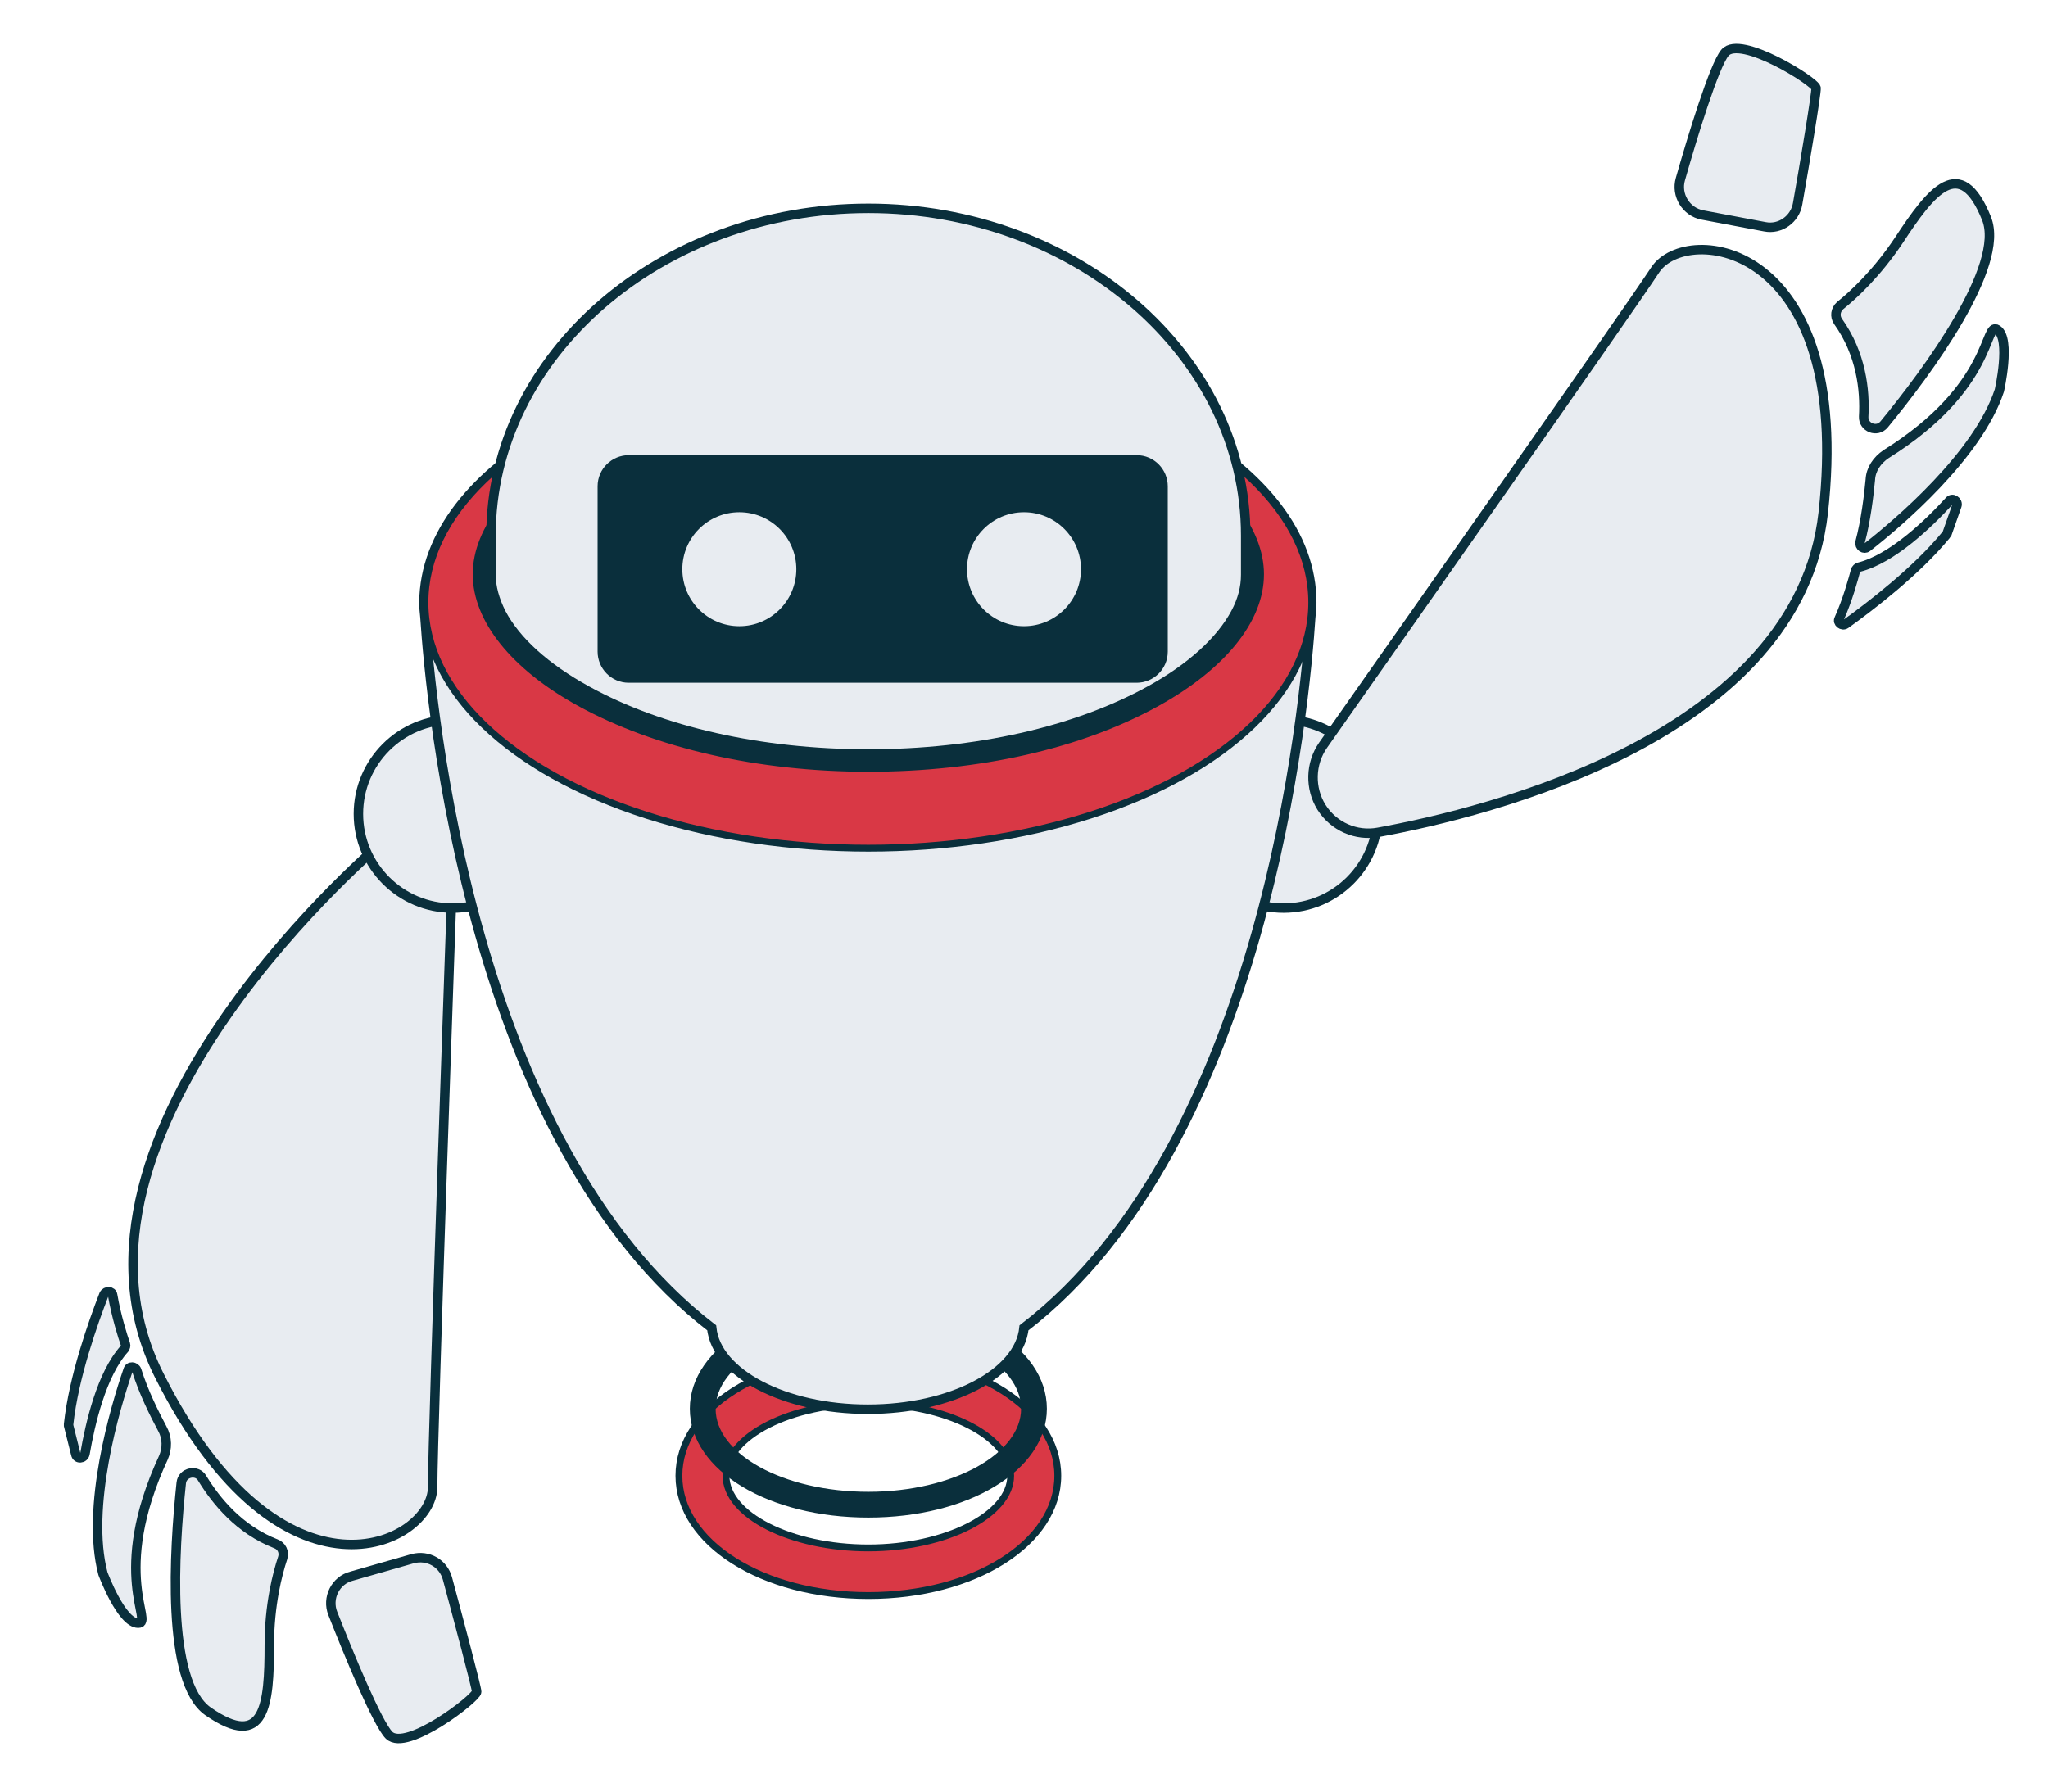
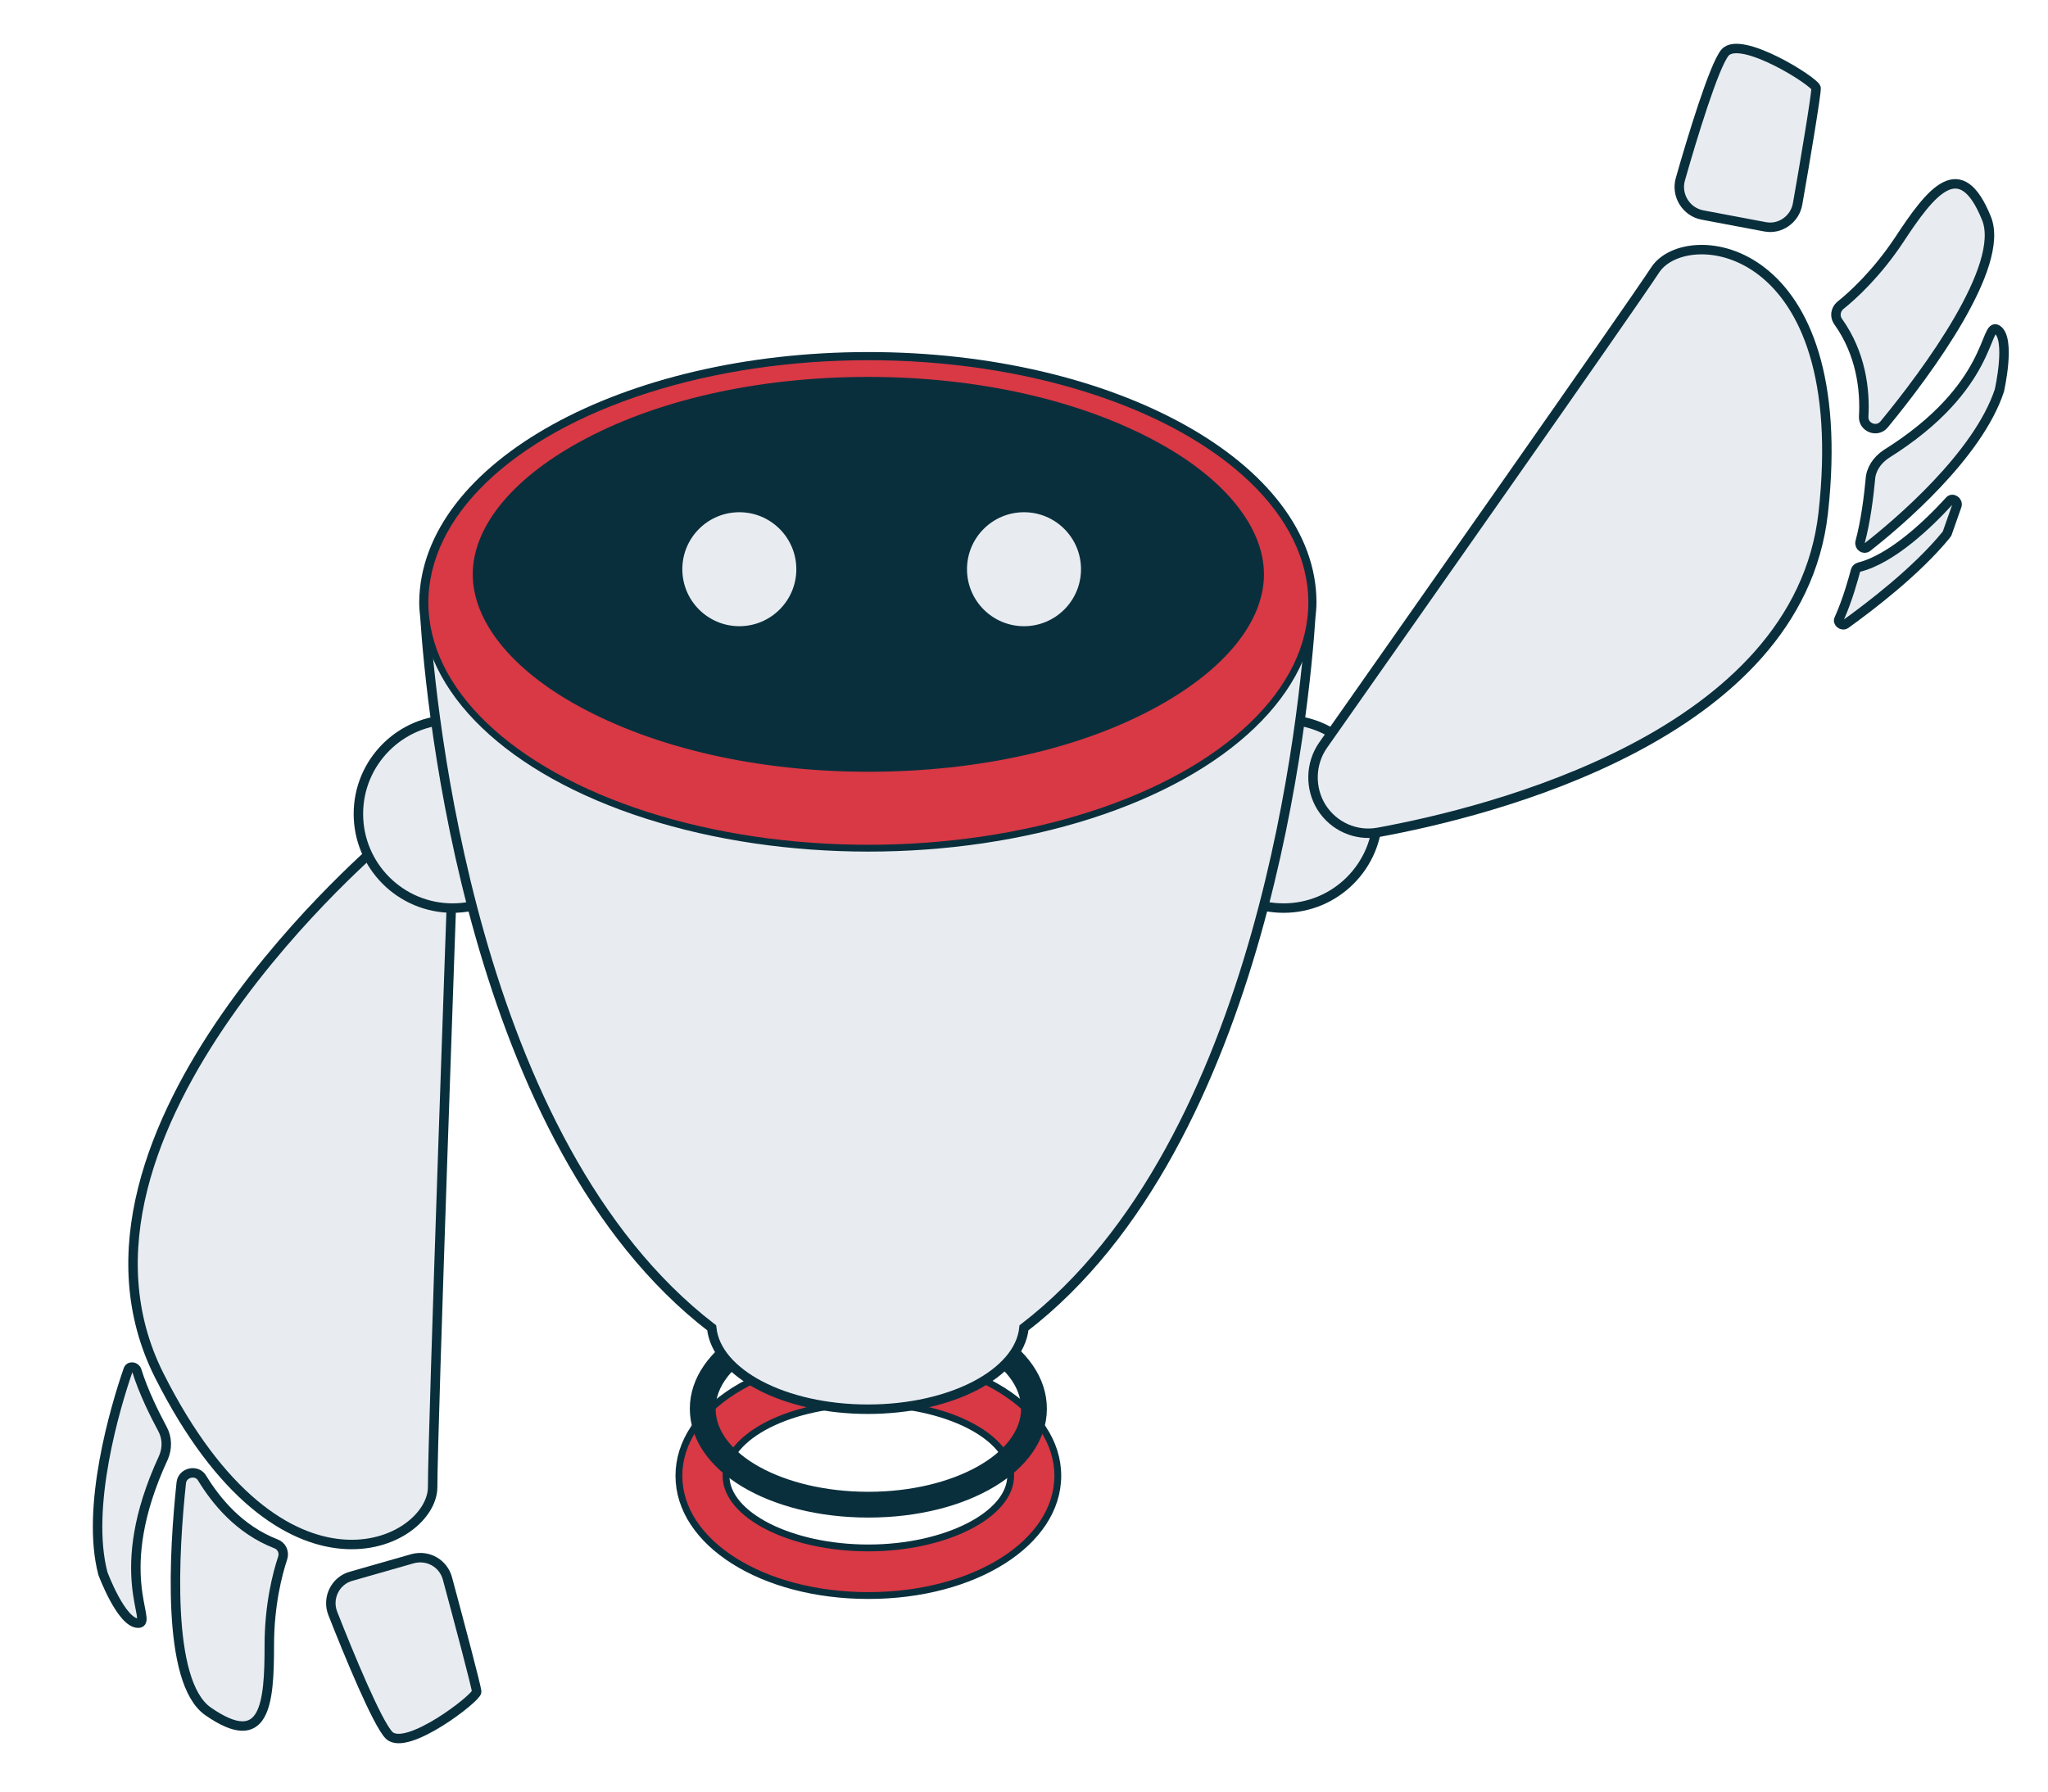
<svg xmlns="http://www.w3.org/2000/svg" version="1.1" id="レイヤー_1" x="0px" y="0px" viewBox="0 0 400 350" style="enable-background:new 0 0 400 350;" xml:space="preserve">
  <style type="text/css">
	.st0{fill:#D93845;stroke:#0A2F3C;stroke-width:1.335;stroke-linecap:round;stroke-linejoin:round;stroke-miterlimit:10;}
	.st1{fill:#0A2F3C;stroke:#0A2F3C;stroke-width:1.335;stroke-linecap:round;stroke-linejoin:round;stroke-miterlimit:10;}
	.st2{fill:#E8ECF1;stroke:#0A2F3C;stroke-width:1.849;stroke-miterlimit:10;}
	.st3{fill:#53BBA9;stroke:#0A2F3C;stroke-width:1.335;stroke-miterlimit:10;}
	.st4{fill:#0A2F3C;stroke:#0A2F3C;stroke-width:1.335;stroke-miterlimit:10;}
	.st5{fill:#0A2F3C;stroke:#0A2F3C;stroke-width:6.162;stroke-miterlimit:10;}
	.st6{fill:#E8ECF1;stroke:#0A2F3C;stroke-width:1.335;stroke-miterlimit:10;}
</style>
  <g>
    <g>
      <path class="st0" d="M132.6,288.3c0-13.1,16.3-23.4,37-23.4s37,10.3,37,23.4s-16.3,23.4-37,23.4S132.6,301.4,132.6,288.3z     M141.8,288.3c0,7.7,12.7,14.1,27.8,14.1c15.1,0,27.8-6.5,27.8-14.1c0-7.7-12.7-14.1-27.8-14.1    C154.5,274.1,141.8,280.6,141.8,288.3z" />
    </g>
    <g>
      <path class="st1" d="M135.4,275.2c0,11.6,15,20.6,34.2,20.6s34.2-9,34.2-20.6c0-11.6-15-20.6-34.2-20.6S135.4,263.7,135.4,275.2z     M139.1,275.2c0-9.3,13.7-16.9,30.5-16.9s30.5,7.6,30.5,16.9c0,9.3-13.7,16.9-30.5,16.9S139.1,284.6,139.1,275.2z" />
    </g>
    <circle class="st2" cx="250.7" cy="159" r="18.4" />
    <g>
      <g>
        <path class="st2" d="M75.3,164c0,0-68.2,57-44.2,104.7s53.4,32.9,53.4,21.8S88.4,170,88.4,170L75.3,164z" />
        <path class="st2" d="M80.6,304.5c3-0.8,6,0.9,6.8,3.9c2.1,7.8,5.7,21.3,5.7,22.1c0,1.2-13.7,11.8-17.1,8.5     c-2.3-2.3-7.9-15.9-11-23.8c-1.2-3,0.5-6.5,3.7-7.3L80.6,304.5z" />
        <path class="st2" d="M53.9,301.6c1.1,0.4,1.7,1.6,1.3,2.8c-1,3-2.6,9.1-2.6,17c0,11.5-0.8,20.7-12,12.9     c-8.2-5.8-6.6-31.4-5.2-44.6c0.2-2.1,3.1-2.7,4.1-0.9C42.2,293.2,46.7,298.8,53.9,301.6z" />
        <path class="st2" d="M31.7,279.1c-1.5-2.8-3.7-7.2-5-11.4c-0.3-0.8-1.5-0.9-1.7,0c-2.5,7.2-8.3,26.8-4.9,39.7     c0,0,3.6,9.7,6.9,9.7c3.1,0-5.6-9.6,4.9-32.3C32.7,283,32.7,280.9,31.7,279.1z" />
-         <path class="st2" d="M20.3,252.9c-2.1,5.4-5.9,16.1-6.9,25.3c0,0.1,0,0.2,0,0.3l1.4,5.6c0.2,1,1.6,0.9,1.8-0.1     c1-5.8,3.2-15.5,7.7-20.5c0.2-0.3,0.3-0.6,0.2-0.9c-0.5-1.4-1.8-5.5-2.5-9.6C21.9,252.2,20.7,252.1,20.3,252.9z" />
      </g>
      <circle class="st2" cx="88.4" cy="159" r="18.4" />
    </g>
    <circle class="st3" cx="144.4" cy="111.2" r="11.8" />
    <path class="st2" d="M169.6,69.7c47.9,0,86.6,21.5,86.6,48c0,1-0.1,1.9-0.2,2.9c-1.1,16.8-8.9,102.6-56,138.8   c-0.9,8.9-14.2,15.9-30.5,15.9c-16.3,0-29.6-7-30.5-15.9c-47.1-36.2-54.9-122-56-138.8c-0.1-1-0.2-1.9-0.2-2.9   C83,91.2,121.8,69.7,169.6,69.7z" />
    <ellipse class="st0" cx="169.6" cy="117.7" rx="86.6" ry="48" />
    <path class="st4" d="M169.6,150.1c21.5,0,41.5-4.5,56.4-12.8c12.8-7.1,20.2-16.2,20.2-25.1c0-8.8-7.3-18-20.2-25.1   c-14.9-8.2-34.9-12.8-56.4-12.8s-41.5,4.5-56.4,12.8c-12.8,7.1-20.2,16.2-20.2,25.1c0,8.8,7.3,18,20.2,25.1   C128.1,145.5,148.1,150.1,169.6,150.1z" />
-     <path class="st2" d="M169.6,147.3c21,0,40.5-4.4,55-12.4c8-4.4,13.8-9.7,16.7-15.1c1.4-2.6,2-5.1,2-7.5c0-0.7,0-6.2,0-7.7   c0-35.2-33.1-63.9-73.7-63.9s-73.7,28.7-73.7,63.9c0,1.4,0,7,0,7.7c0,2.4,0.7,4.9,2,7.5c2.9,5.5,8.7,10.7,16.7,15.1   C129.1,142.9,148.6,147.3,169.6,147.3z" />
    <path class="st5" d="M122.8,130.3H222c1.6,0,3-1.3,3-3V95c0-1.6-1.3-3-3-3h-99.2c-1.6,0-3,1.3-3,3v32.3   C119.8,128.9,121.1,130.3,122.8,130.3z" />
    <circle class="st6" cx="144.4" cy="111.2" r="11.8" />
    <circle class="st6" cx="200" cy="111.2" r="11.8" />
    <g>
      <path class="st2" d="M258.1,157.7c2.4,3.8,6.8,5.7,11.1,4.9c21.3-3.9,82-18.7,86.9-62.4c5.9-53.1-26.7-56.7-32.8-47.5    c-5.1,7.8-50.8,72.8-64.9,92.9C255.9,149.2,255.8,154,258.1,157.7L258.1,157.7z" />
      <g>
        <path class="st2" d="M344.7,44.3c3,0.6,5.9-1.5,6.4-4.5c1.4-7.9,3.7-21.7,3.6-22.6c-0.1-1.2-14.8-10.5-17.8-6.9     c-2.1,2.5-6.4,16.6-8.7,24.7c-0.9,3.1,1.1,6.4,4.3,7L344.7,44.3z" />
        <path class="st2" d="M359,62.8c-0.7-1-0.5-2.3,0.4-3.1c2.5-2,7.1-6.2,11.5-12.8c6.3-9.6,12-16.9,17.1-4.2     c3.7,9.3-11.6,30-20,40.2c-1.4,1.7-4.1,0.6-4-1.5C364.3,76.2,363.5,69.1,359,62.8z" />
        <path class="st2" d="M365.3,93.7c-0.3,3.2-0.9,8.1-2,12.2c-0.2,0.9,0.8,1.5,1.4,1c6-4.7,21.6-17.9,25.8-30.6     c0,0,2.3-10.1-0.4-11.9c-2.6-1.7-0.6,11.1-21.7,24.3C366.6,89.9,365.4,91.7,365.3,93.7z" />
        <path class="st2" d="M360.5,121.9c4.7-3.4,13.7-10.2,19.6-17.4c0.1-0.1,0.1-0.2,0.2-0.3l1.9-5.4c0.3-0.9-0.9-1.7-1.5-0.9     c-4,4.4-11.2,11.3-17.6,12.9c-0.3,0.1-0.6,0.3-0.7,0.7c-0.4,1.5-1.5,5.6-3.2,9.4C358.8,121.6,359.8,122.4,360.5,121.9z" />
      </g>
    </g>
  </g>
</svg>